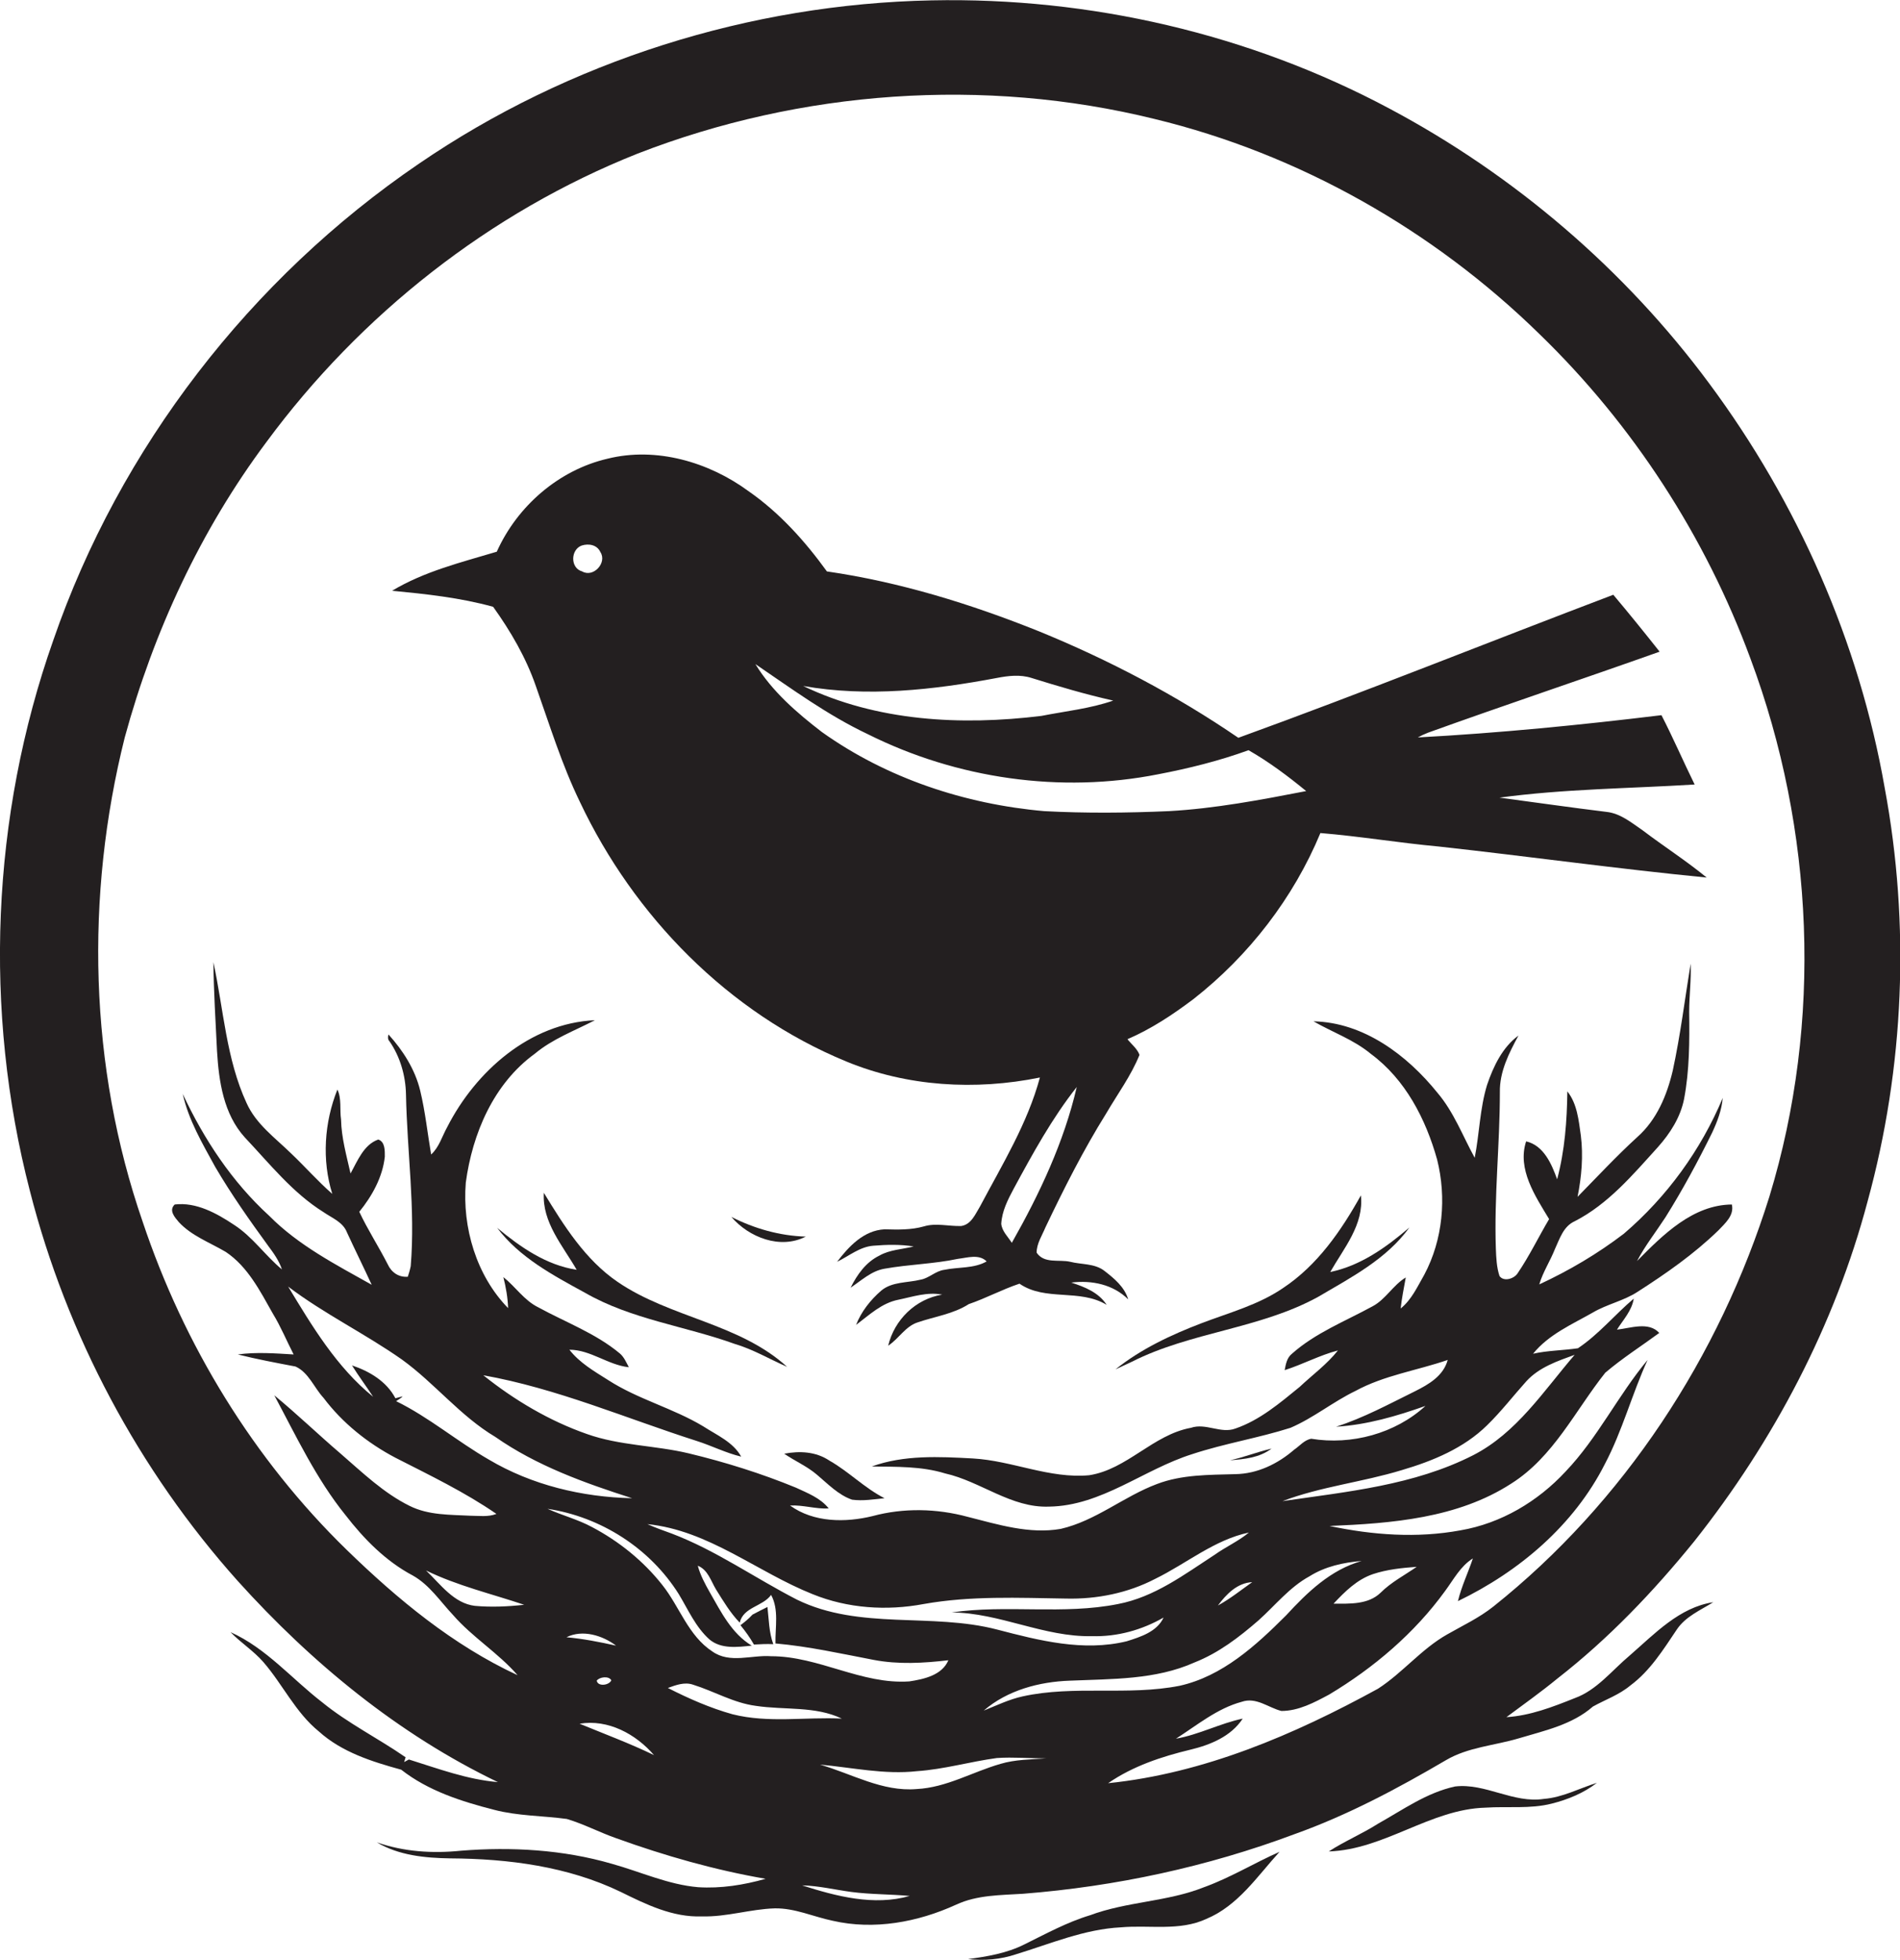
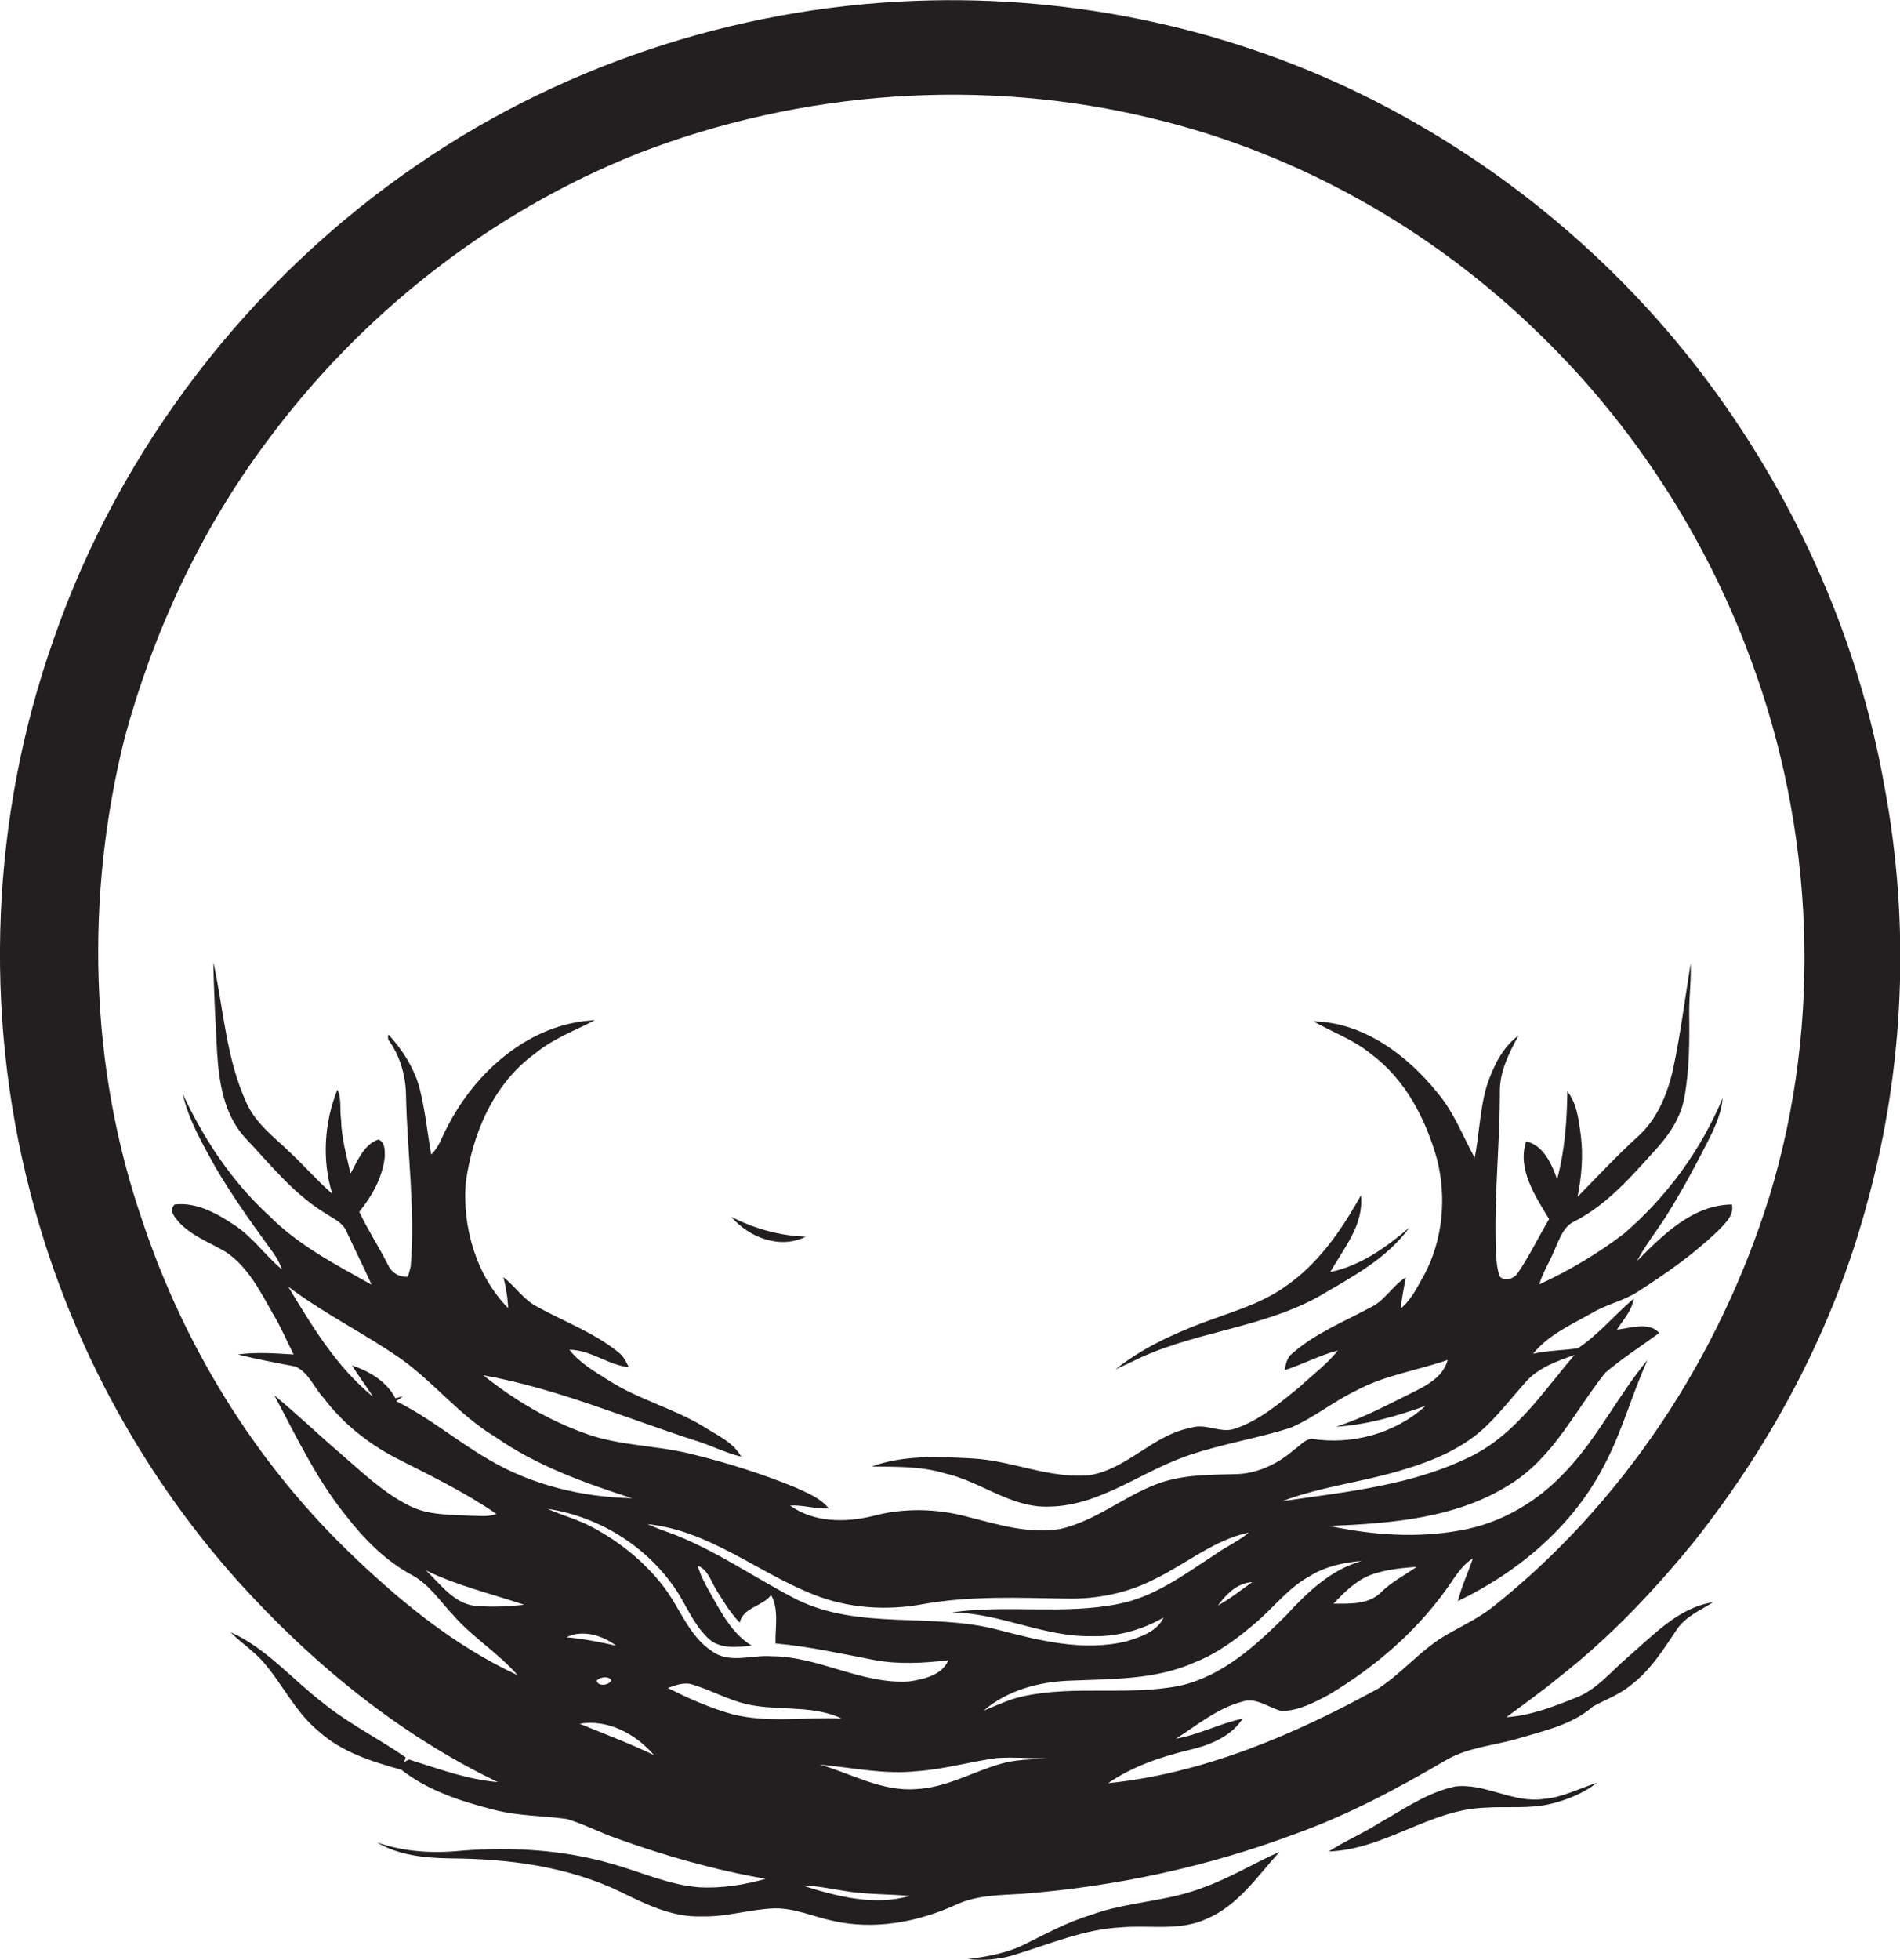
<svg xmlns="http://www.w3.org/2000/svg" version="1.1" id="Layer_1" x="0px" y="0px" viewBox="0 0 520.9 537.1" enable-background="new 0 0 520.9 537.1" xml:space="preserve">
  <g>
    <path fill="#231F20" d="M464.5,422.4c21.8-27.5,38.5-59.2,47.5-93.1c10.1-36.8,11.7-75.9,4.7-113.4c-7-40-23.9-78.2-48.1-110.8   c-23.1-31.2-53.4-57.1-87.6-75.3C342.6,9.3,298.9-0.8,255.4,0.1C205.6,1.1,156,16.7,114.8,44.9c-46.1,31.4-82,77.8-100.2,130.6   C-2.4,223.7-4.6,277,8.2,326.4c10.1,39.5,29.8,76.5,57,106.9c20.2,22.4,44,42,71.3,55.1c-8.4-0.7-16.4-3.7-24.4-6.2   c-0.3,0.2-1,0.5-1.3,0.7c0.1-0.3,0.3-1,0.4-1.3c-7.5-5.2-15.8-9.3-22.9-15.1c-8.3-6.4-15.3-14.8-25.1-19.2c2.8,2.9,6.3,5.1,9,8.2   c5.3,6.1,8.8,13.8,15.2,19c6.3,5.7,14.6,8.3,22.6,10.5c7.4,5.8,16.5,8.7,25.5,11c6.5,1.7,13.3,1.6,19.9,2.5c4.7,1.4,9,3.7,13.6,5.3   c13.3,4.8,27,8.7,40.9,11.1c-6,1.7-12.3,2.7-18.5,2.3c-8.2-0.7-15.7-4.2-23.6-6.4c-13.4-3.9-27.6-4.7-41.4-3.6   c-7.8,0.8-15.7,0.3-23.1-2.3c6,3.6,13.3,4.3,20.1,4.4c16,0.1,32.3,2.2,46.8,9.2c6.9,3.4,14.2,7,22.2,6.7c6.8,0.2,13.3-2,20-2.2   c5.5-0.1,10.6,2.3,15.9,3.4c11.3,2.6,23.3,0.4,33.8-4.4c5.8-2.7,12.2-2.6,18.4-3c25.4-2,50.5-7.4,74.3-16.3   c14.6-5.2,28.3-12.5,41.6-20.3c6.1-3.6,13.3-4,20-6c7-2.1,14.6-3.7,20.3-8.7c3.4-1.9,7.2-3.2,10.3-5.8c5.4-4,9-9.8,12.7-15.3   c2.4-3.6,6.5-5.3,10-7.5c-9.3,1.4-16.1,8.7-22.9,14.6c-4.9,4.1-9,9.5-15.1,11.7c-6,2.4-12.2,4.8-18.7,5.2c4.7-3.5,9.5-6.9,14-10.6   C441,449.1,453.3,436.2,464.5,422.4z M108.4,383.2c-2.4-4.6-7.1-7.4-11.9-9c1.8,2.9,3.9,5.7,5.8,8.6c-10-8.1-16.7-19.3-23.3-30.2   c9.9,7.5,21.1,12.9,31.2,20c9,6.5,16,15.5,25.6,21.2c11.3,7.9,24.4,12.6,37.5,16.8c-13.7-0.3-27.5-3.6-39.3-10.6   c-8.7-5-16.4-11.6-25.4-16c0.5-0.3,1.4-0.9,1.8-1.3C109.8,382.8,108.9,383.1,108.4,383.2z M155.3,448.7c4.4-2.2,9.9-0.5,13.6,2.3   C164.4,450,159.8,449.1,155.3,448.7z M167.6,460.5c-0.6,1.4-3.7,1.8-4,0.1C164.3,459.6,166.9,459.2,167.6,460.5z M158.9,472.4   c7.8-1.3,15.4,2.8,20.4,8.6C172.7,477.8,165.7,475.2,158.9,472.4z M162.3,418.5c-3.9-2.1-8.2-3.2-12.2-5   c14.6,2.2,28.1,10.8,36,23.4c2.6,4.3,4.6,9,8.4,12.4c3.2,2.7,7.7,2.1,11.6,1.7c-5.5-3.3-8.4-9.2-11.5-14.6   c-1.3-2.3-2.6-4.7-3.3-7.3c2.8,1.1,3.6,4.2,5,6.5c2,3.2,3.9,6.4,6.5,9.1c1-4.3,6.3-4.4,8.6-7.6c2.2,4,1.1,8.9,1.2,13.3   c9.1,0.8,18,2.8,26.9,4.5c6.8,1.3,13.7,0.9,20.5,0.1c-1.7,4.1-6.7,5.2-10.7,5.8c-13.1,0.9-24.8-6.9-37.9-6.9   c-5.3-0.4-11.3,2.1-16.1-1.3c-6.6-4.3-9-12.3-13.7-18.2C176.4,427.8,169.7,422.4,162.3,418.5z M333,426.1   c-8.3,5.4-16.5,11.6-26.5,13.5c-15,3-30.5,0.1-45.6,2.3c13.2,0.1,25.3,6.8,38.5,6.5c6.9,0.2,13.7-1.7,19.6-5.1   c-1.8,3.9-6.3,5.3-10.1,6.5c-11.9,2.9-24-0.2-35.5-3.2c-18-4.7-37.7,0.2-54.9-8.2c-11.5-5.9-22.2-13.5-34.3-18.1   c-2.2-0.8-4.5-1.6-6.7-2.6c16.8,1.7,30,13.1,45.3,19.2c9.6,3.9,20.3,4.6,30.4,2.7c12.9-2.3,26-1.7,39.1-1.5   c8.4,0.2,16.9-1.5,24.4-5.4c8.6-4.2,16.2-10.7,25.7-12.7C339.5,422.4,336.1,423.9,333,426.1z M343.3,433.6   c-3.1,2.2-6.1,4.6-9.4,6.4C336.2,436.9,339.2,433.8,343.3,433.6z M200.8,469.8c-6.1-1.7-12-4.3-17.7-7.2c2.2-0.8,4.6-1.7,6.9-0.9   c5.8,1.8,11.1,5,17.2,5.8c7.9,1.2,16.3,0,23.6,3.5C220.9,470.5,210.7,472.3,200.8,469.8z M219.9,516.7c4.5,0.1,9,1.2,13.5,1.8   c5.3,0.7,10.7,0.6,16,1.1C239.6,522.4,229.3,519.7,219.9,516.7z M274.3,483.4c-7.7,2.2-14.8,6.5-23,6.9c-9.4,0.8-17.8-4.2-26.5-6.7   c8.8,0.8,17.7,2.8,26.6,1.8c7.4-0.5,14.5-2.6,21.9-3.6c4.5-0.3,9,0.1,13.5,0.1C282.6,482.2,278.3,482.2,274.3,483.4z M280.4,464.9   c-3.7,0.8-7.2,2.5-10.7,3.9c6.5-5.6,15.2-7.9,23.6-8.2c11.5-0.5,23.5-0.2,34.2-5c6.6-2.6,12.2-6.9,17.5-11.5   c4.6-4.1,8.5-9.1,14-12.1c4.3-2.7,9.3-3.8,14.3-4.2c-8.5,2.4-14.9,8.6-20.7,14.9c-8.3,8.3-17.5,16.7-29.2,19.3   C309.2,464.8,294.5,461.8,280.4,464.9z M351.6,411.4c10.5-4,21.9-5.2,32.7-8.5c8.5-2.5,17-6,23.4-12.3c3.9-3.8,7.2-8.1,10.8-12.1   c3.5-3.8,8.5-5.5,13.2-7.2c-8.5,9.9-15.9,21.4-27.8,27.5C387.6,407.1,369.3,408.8,351.6,411.4z M376.4,431.4c3.9-1.3,8-1.7,12-2   c-3.3,2.3-7,4.2-9.9,7.1c-3.4,3.3-8.5,3-12.9,3C368.7,436.2,372,432.9,376.4,431.4z M409.4,440.3c-3.9,3.1-8.4,5.2-12.6,7.6   c-7.1,4-12.2,10.5-19,14.9c-23,12.6-47.7,23.2-74,25.9c6.8-4.7,14.7-7.3,22.6-9.2c5.4-1.3,11.1-3.6,14.3-8.5   c-6.2,1.3-12,4.4-18.3,5.5c5.8-3.7,11.3-8.3,18-10.1c4-1.4,7.3,1.6,10.9,2.5c4.7,0,9-2.3,13.1-4.5c12.2-7.3,23.4-16.8,31.8-28.4   c2.3-3.1,4.2-6.8,7.6-8.9c-1.3,3.9-3.1,7.6-4.1,11.7c16.8-8.1,31.8-20.8,40.3-37.6c4.8-9.1,7.4-19.1,11.7-28.5   c-8.1,9.7-13.7,21.4-22.5,30.6c-7.6,8.2-17.7,14.2-28.8,16.1c-11.9,2.2-24.1,1.3-35.9-1.2c17-0.7,35.1-2.1,49.8-11.6   c11.6-7.3,17.6-20.1,25.8-30.4c4.7-4,9.9-7.3,14.8-10.9c-2.9-3.2-7.9-1.3-11.6-0.9c1.7-2.7,4.1-5.2,4.6-8.5   c-5.2,4.4-9.6,9.8-15.3,13.6c-4.1,0.6-8.3,0.6-12.3,1.5c4.3-5.3,10.6-8,16.4-11.3c3.9-2.3,8.5-3.2,12.3-5.7   c7.8-5,15.4-10.3,22.1-16.8c1.8-1.9,4.4-4.1,3.7-7.1c-10.7,0.1-18.9,8.3-26,15.5c2.2-4.2,5.2-8,7.8-12c4.7-7.5,8.9-15.3,12.8-23.2   c1.4-3,2.6-6.1,2.9-9.5c-6,14.3-15.3,27.1-27.1,37.2c-7.2,5.5-15,10.1-23.2,13.9c1-3.4,3-6.4,4.3-9.7c1.3-2.8,2.3-6.2,5.4-7.6   c9.2-4.7,16-12.8,22.8-20.3c3.4-3.8,6.2-8.2,7.2-13.2c1.5-7.9,1.5-15.9,1.4-23.9c0-4.4,0.6-8.8,0.4-13.2   c-1.6,9.8-2.8,19.6-4.9,29.3c-1.6,6.8-4.4,13.5-9.7,18.2c-5.7,5.2-11,10.9-16.4,16.4c1.1-5.5,1.6-11.2,0.9-16.8   c-0.6-4.2-1-8.7-3.7-12.1c-0.1,8.1-0.7,16.2-2.8,24.1c-1.5-4.2-3.7-9.3-8.5-10.4c-2.5,7.6,2.5,15,6.3,21.3   c-2.9,4.9-5.4,10.1-8.6,14.8c-0.9,1.5-3.8,2.5-5,0.8c-0.8-2.4-0.9-5-1-7.5c-0.5-14.3,1.1-28.6,1.1-42.9c-0.1-5.6,2.5-10.7,5.1-15.5   c-4.4,3.2-6.9,8.5-8.6,13.5c-2,6.5-2.1,13.4-3.4,20c-3.3-6-5.7-12.5-10.2-17.8c-8.3-10.3-20.2-19.3-34-19.6c5.2,3,11,5,15.7,8.9   c9.5,7,15.1,17.9,18.2,29c2.6,10.4,1.6,21.9-3.5,31.5c-1.9,3.3-3.5,6.9-6.5,9.3c0.3-2.8,0.9-5.7,1.4-8.5c-3.5,2.1-5.5,6-9.1,7.9   c-7.5,4.1-15.7,7.3-22.1,13c-1.4,1.1-1.7,2.9-2,4.5c5-1.6,9.6-4.1,14.6-5.4c-3,3.8-7,6.7-10.5,10c-5.4,4.4-10.9,9.1-17.6,11.4   c-4,1.5-8.1-1.6-12.2-0.2c-10.4,1.9-17.5,11.4-27.9,13c-10.9,1-21.1-4-31.9-4.6c-9.2-0.5-18.9-1-27.7,2.2   c6.7,0.1,13.6-0.1,20.1,1.9c9.8,2.2,18.1,9.5,28.5,9.1c14.4-0.2,25.9-10.2,39.3-14.4c8.8-2.9,18.1-4.4,26.9-7.2   c6.3-2.7,11.6-7.1,17.8-10.1c7.9-4.3,16.9-5.6,25.3-8.5c-1.2,4.4-5.2,6.7-9,8.6c-7.1,3.5-14.1,7.3-21.6,9.7   c8.4-0.5,16.6-2.9,24.5-5.7c-8.3,7.6-20.3,10.8-31.3,9c-1.9,0.3-3.2,2-4.7,3c-4.5,3.9-10.1,6.6-16.1,6.7   c-7.2,0.2-14.7,0.1-21.5,2.7c-9.1,3.4-16.8,10.1-26.4,12.3c-8.6,1.5-17.2-1.2-25.5-3.3c-8.5-2.3-17.6-2.5-26.1-0.2   c-7.4,1.8-16.1,1.8-22.6-2.9c3.6-0.2,7,1,10.6,0.8c-2.3-2.9-5.8-4.2-9-5.7c-9.5-3.9-19.4-7-29.4-9.4c-9.2-2.2-18.9-2.1-27.9-5.3   c-10.3-3.6-19.9-9.3-28.4-16.1c20.2,3.6,39.1,11.8,58.5,18c4.1,1.3,8,3.3,12.2,4.3c-2.2-4-6.7-5.9-10.4-8.3   c-8.3-5-17.9-7.4-26.1-12.7c-3.8-2.4-7.8-4.7-10.6-8.3c5.8,0,10.6,4.2,16.3,4.8c-0.7-1.3-1.3-2.8-2.5-3.8   c-6.6-5.5-14.8-8.5-22.3-12.6c-3.9-1.9-6.3-5.7-9.6-8.3c0.7,2.8,1.2,5.6,1.3,8.5c-8.7-8.9-12.6-22.1-11.6-34.4   c1.8-13.4,7.6-27.1,18.9-35.3c4.9-4.1,10.9-6.3,16.5-9.2c-17.8,0.8-32.7,14-40.5,29.3c-1.4,2.5-2.2,5.5-4.4,7.5   c-1-5.8-1.6-11.7-3-17.5c-1.4-5.8-4.7-11-8.7-15.4c-0.2,0.7-0.2,1.4,0.3,1.9c2.9,4.2,4.4,9.4,4.5,14.5c0.3,15.7,2.6,31.4,1.3,47.1   c-0.2,1-0.5,2-0.8,2.9c-2.5,0.2-4.5-1.2-5.5-3.4c-2.5-4.9-5.5-9.5-7.8-14.4c3.5-4.3,6.4-9.5,7-15.1c0-1.6,0.1-4.1-1.8-4.7   c-4,1.4-5.7,5.9-7.6,9.3c-1.1-4.9-2.5-9.8-2.6-14.8c-0.4-2.7,0.2-5.7-1-8.2c-3.6,9-4.3,19.3-1.4,28.6c-4-3.5-7.5-7.5-11.3-11.1   c-4.4-4.3-9.6-8-12.2-13.8c-5.6-12.1-6.3-25.7-9.1-38.6c0.1,8.1,0.6,16.3,1,24.4c0.5,8.3,1.8,17.2,7.6,23.6   c6.8,7.2,13.1,15.2,21.6,20.5c2.3,1.6,5.3,2.7,6.4,5.5c2.2,4.8,4.6,9.6,6.8,14.4c-9.8-5.5-20.1-10.8-28.1-18.9   c-10.2-9.3-17.9-21-23.7-33.4c1.6,7.2,5.4,13.6,8.9,20c4.4,7.5,9.4,14.6,14.5,21.6c1.5,2,3,4.1,3.8,6.5c-4.6-3.8-8-8.9-13.1-12.2   c-4.8-3.2-10.4-6.3-16.3-5.6c-1.7,1.6,0,3.5,1.1,4.8c3.5,3.8,8.5,5.6,12.9,8.2c6,4,9.4,10.7,12.9,16.9c2.2,3.6,3.8,7.5,5.7,11.2   c-5.1-0.3-10.2-0.7-15.3,0c5.2,1.3,10.5,2.3,15.8,3.3c3.6,1.6,5.1,5.8,7.7,8.6c5.2,6.9,12.1,12.4,19.7,16.4   c9.4,4.8,19,9.4,27.7,15.4c-2.3,0.9-4.8,0.5-7.1,0.5c-5.6-0.3-11.5-0.1-16.7-2.7c-7.1-3.5-12.9-9.1-18.9-14.3   c-6.2-5.3-12-10.9-18.2-16c6,11.2,11.5,22.9,19.5,32.8c5.1,6.6,11.1,12.7,18.5,16.6c4.6,2.6,7.5,7.1,11,10.8   c5.3,6.1,12.4,10.4,17.7,16.5c-17.7-8.2-32.9-20.8-46.8-34.3c-25.6-24.9-44.7-56.2-56-90c-14.7-42.5-15.8-89.2-4.9-132.7   c7.9-29,20.8-56.8,38.8-80.9c25.8-35,61.3-63,101.8-79.1c44.8-17.4,95-21,141.7-9.5c39.7,9.6,76.5,30.5,105.6,59   c25.6,24.8,45.5,55.5,57.8,88.9c17.5,46.9,19.8,99.5,5.2,147.4C471.4,371.8,445.2,411.8,409.4,440.3z M143.7,439.8   c-4.5,0.5-9,0.7-13.5,0.3c-5.8-0.7-9.4-5.9-13.4-9.7C125.4,434.6,134.8,436.8,143.7,439.8z" />
-     <path fill="#231F20" d="M440.4,222.5c-9.8-1.2-19.5-2.6-29.3-3.9c17.7-2.4,35.7-2.5,53.5-3.6c-3.1-6.3-5.9-12.8-9.1-19   c-22.2,2.7-44.5,4.9-66.8,6.1c0.9-0.5,1.8-0.9,2.8-1.3c21.1-7.6,42.4-14.7,63.5-22.2c-4.2-5.3-8.4-10.5-12.7-15.6   C408,176,374,189.7,339.5,202.2c-17.1-11.7-35.6-21.4-54.7-29.2c-18.7-7.5-38.1-13.5-58.1-16.4c-6-8.3-13-16.1-21.5-22   c-10.9-8-25.3-12.2-38.6-8.9c-13.4,3.1-24.8,13-30.4,25.5c-9.7,2.9-19.9,5.4-28.7,10.7c9.3,0.9,18.7,1.9,27.7,4.4   c4.8,6.7,9,13.9,11.7,21.7c3.8,10.7,7.1,21.5,12.1,31.8c14.8,31.3,40.7,57.8,73,71.1c16.7,6.9,35.4,8,53.1,4.4   c-3.4,12.6-10.3,23.8-16.4,35.3c-1.3,2.1-2.4,5-5.2,5.4c-3.4,0.1-6.9-0.9-10.2,0.1c-3.5,1-7.2,0.9-10.8,0.8   c-5.7,0.3-9.8,4.7-13,8.9c3.3-1.6,6.2-4.1,9.9-4.4c3.7-0.3,7.4-0.4,11.1,0.2c-3.2,0.8-6.6,0.9-9.4,2.5c-3.7,1.8-6.1,5.2-7.9,8.8   c3-2,5.7-4.6,9.3-5.2c6.7-1.2,13.5-1.3,20.1-2.7c2.6-0.3,5.8-1.4,7.9,0.7c-3.5,2-7.8,1.5-11.6,2.3c-2.4,0.3-4.2,2.3-6.5,2.7   c-3.6,0.9-7.8,0.5-10.8,3c-3,2.6-5.5,5.8-6.9,9.4c3.6-2.7,7-6,11.6-6.9c3.9-0.8,7.9-2.2,12-1.4c-7.3,1.2-13.1,6.9-14.8,14   c2.9-1.9,4.7-5.3,8.1-6.4c4.7-1.6,9.8-2.3,14-5c4.7-1.6,9.1-4,13.9-5.6c7.1,4.9,16.5,1.3,23.9,5.8c-2.2-3.4-6-4.9-9.7-6.1   c5.6-0.7,11.5,0.5,15.6,4.6c-1-3.4-3.8-5.7-6.5-7.8c-2.7-2.1-6.3-1.7-9.4-2.5c-3.1-0.7-7.1,0.6-9.2-2.5c0-2.5,1.5-4.7,2.4-6.9   c5.1-10.7,10.4-21.2,16.7-31.3c3.1-5.3,6.8-10.3,9.1-16c-0.6-1.7-2.2-2.9-3.3-4.3c6.5-2.8,12.4-6.7,18.1-11   c15.2-11.9,27.4-27.7,34.8-45.5c10.9,0.9,21.6,2.7,32.5,3.7c24.5,2.7,48.9,6.1,73.4,8.5c-5.6-4.6-11.7-8.5-17.5-12.9   C447.2,225.4,444.2,222.9,440.4,222.5z M159.6,156.6c-3.3-0.9-3.2-6-0.1-7.1c1.9-0.6,4.2-0.2,5.1,1.8   C166.5,154.2,162.7,158.4,159.6,156.6z M273.3,185.8c3.1-0.6,6.4-1,9.5,0c7.4,2.3,14.8,4.5,22.4,6.2c-6.3,2.2-13.1,2.9-19.7,4.2   c-22,2.7-45.1,1.5-65.3-8.2C237.8,191.1,255.8,189.1,273.3,185.8z M277.4,340.6c-1.1-1.7-2.7-3.2-2.9-5.2c0.2-3.5,1.8-6.6,3.4-9.6   c5.2-9.6,10.5-19.3,17.3-27.9C291.7,313,285,327.2,277.4,340.6z M320.4,222.3c-11.4,0.5-22.8,0.6-34.1,0c-21.7-1.9-43.2-9-61-21.7   c-6.9-5.3-13.7-11.2-18.2-18.6c10,6.8,19.8,14,30.8,19.2c24.4,12.2,52.8,16.3,79.6,11c8.4-1.6,16.8-3.7,24.8-6.6   c5.6,3.2,10.8,7.1,15.8,11.2C345.7,219.2,333.1,221.6,320.4,222.3z" />
-     <path fill="#231F20" d="M169.3,351.3c-8.9-6.1-14.7-15.4-20.2-24.4c-0.5,8.1,5.2,14.5,9,21.1c-8.4-1.3-15.4-6.2-21.8-11.5   c6.1,8.1,15.3,13,24.1,17.8c12.7,7.3,27.4,9.1,41,14c5.1,1.5,9.6,4.2,14.4,6.3C202.6,362.6,183.8,361.2,169.3,351.3z" />
    <path fill="#231F20" d="M351.9,352.9c-6.8,4.7-14.8,6.8-22.4,9.7c-8.4,3.2-16.7,7.1-23.7,12.7c1.5-0.7,3-1.4,4.5-2.1   c16.2-8.2,35.1-9,51.1-17.8c9-5.3,18.7-10.3,25-19c-6.3,5.4-13.4,10.5-21.7,12.2c3.7-6.5,9.3-13,8.4-21   C367.7,337.3,361.2,346.7,351.9,352.9z" />
    <path fill="#231F20" d="M220.9,338.9c-7.1-0.2-14.1-2.2-20.4-5.4C205.3,339.1,213.9,342.5,220.9,338.9z" />
-     <path fill="#231F20" d="M337.2,400.2c4-0.3,8.1-0.7,11.4-3.2C344.7,397.9,341,399.4,337.2,400.2z" />
-     <path fill="#231F20" d="M215,398.4c2.9,2,6.2,3.4,8.9,5.7c3,2.5,5.9,5.6,9.7,6.9c3,0.4,5.9-0.1,8.9-0.4c-5.5-2.8-9.8-7.3-15.1-10.3   C223.7,397.8,219.2,397.6,215,398.4z" />
-     <path fill="#231F20" d="M212,450.6c-1.2-3.3-1.2-6.8-1.6-10.2c-1.4,0.7-2.8,1.4-4.1,2.1c-1,1.1-2.1,2-3.3,2.9   c1.4,1.7,2.6,3.4,3.7,5.3C208.5,450.6,210.2,450.5,212,450.6z" />
    <path fill="#231F20" d="M398.9,489.6c-7.8,1.7-14.3,6.4-21.1,10.2c-4.4,2.8-9.2,4.8-13.5,7.6c15.3-0.5,27.8-11.6,43-12   c6-0.4,12.2,0.4,18.1-1.1c4.4-1.1,8.8-2.9,12.4-5.7c-4.8,1.5-9.4,4-14.5,4.4C414.9,494.3,407.2,488.6,398.9,489.6z" />
    <path fill="#231F20" d="M298.8,524.9c-6.3,1.9-12.1,5.1-18,8c-4.8,2.4-10.1,3.3-15.4,4c4.4,0.5,8.9,0.1,13.1-1.3   c9.5-2.9,18.8-6.9,28.8-7.4c7.8-0.7,16.1,1.1,23.4-2.3c8.7-3.6,14-11.7,20.1-18.4c-7,3.1-13.5,7.1-20.7,9.7   C320.1,521.2,309,521.1,298.8,524.9z" />
  </g>
</svg>